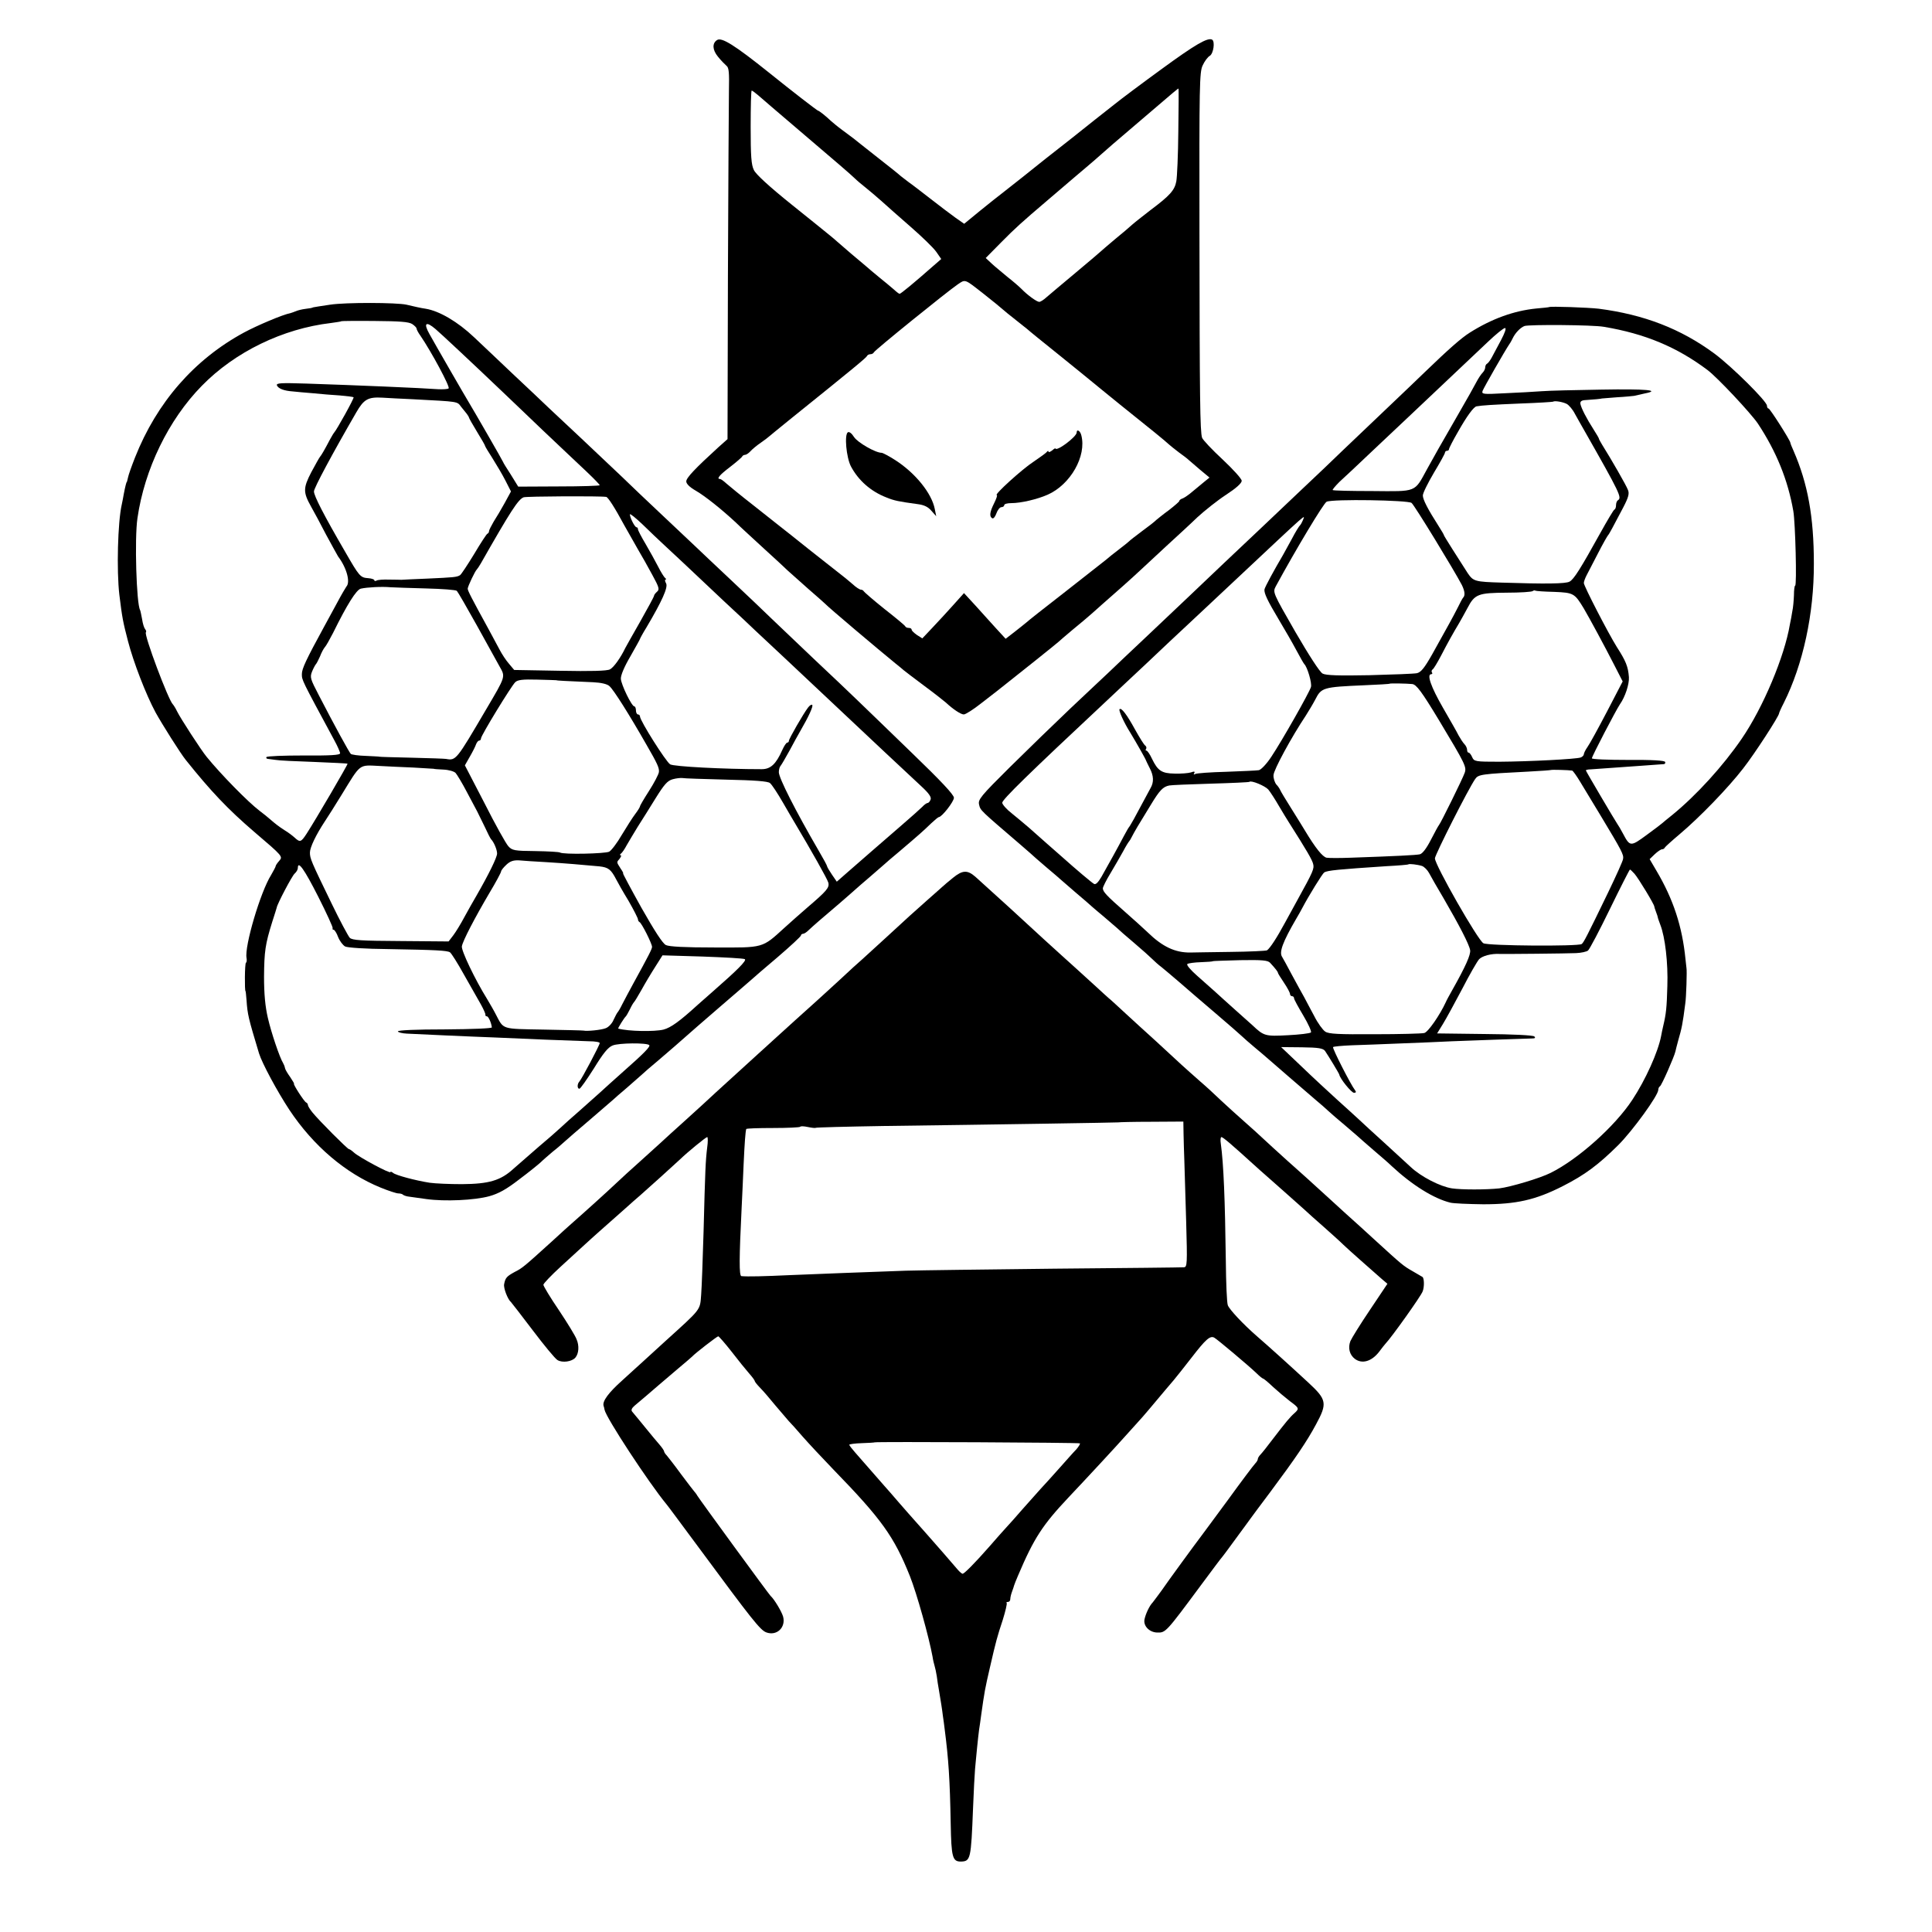
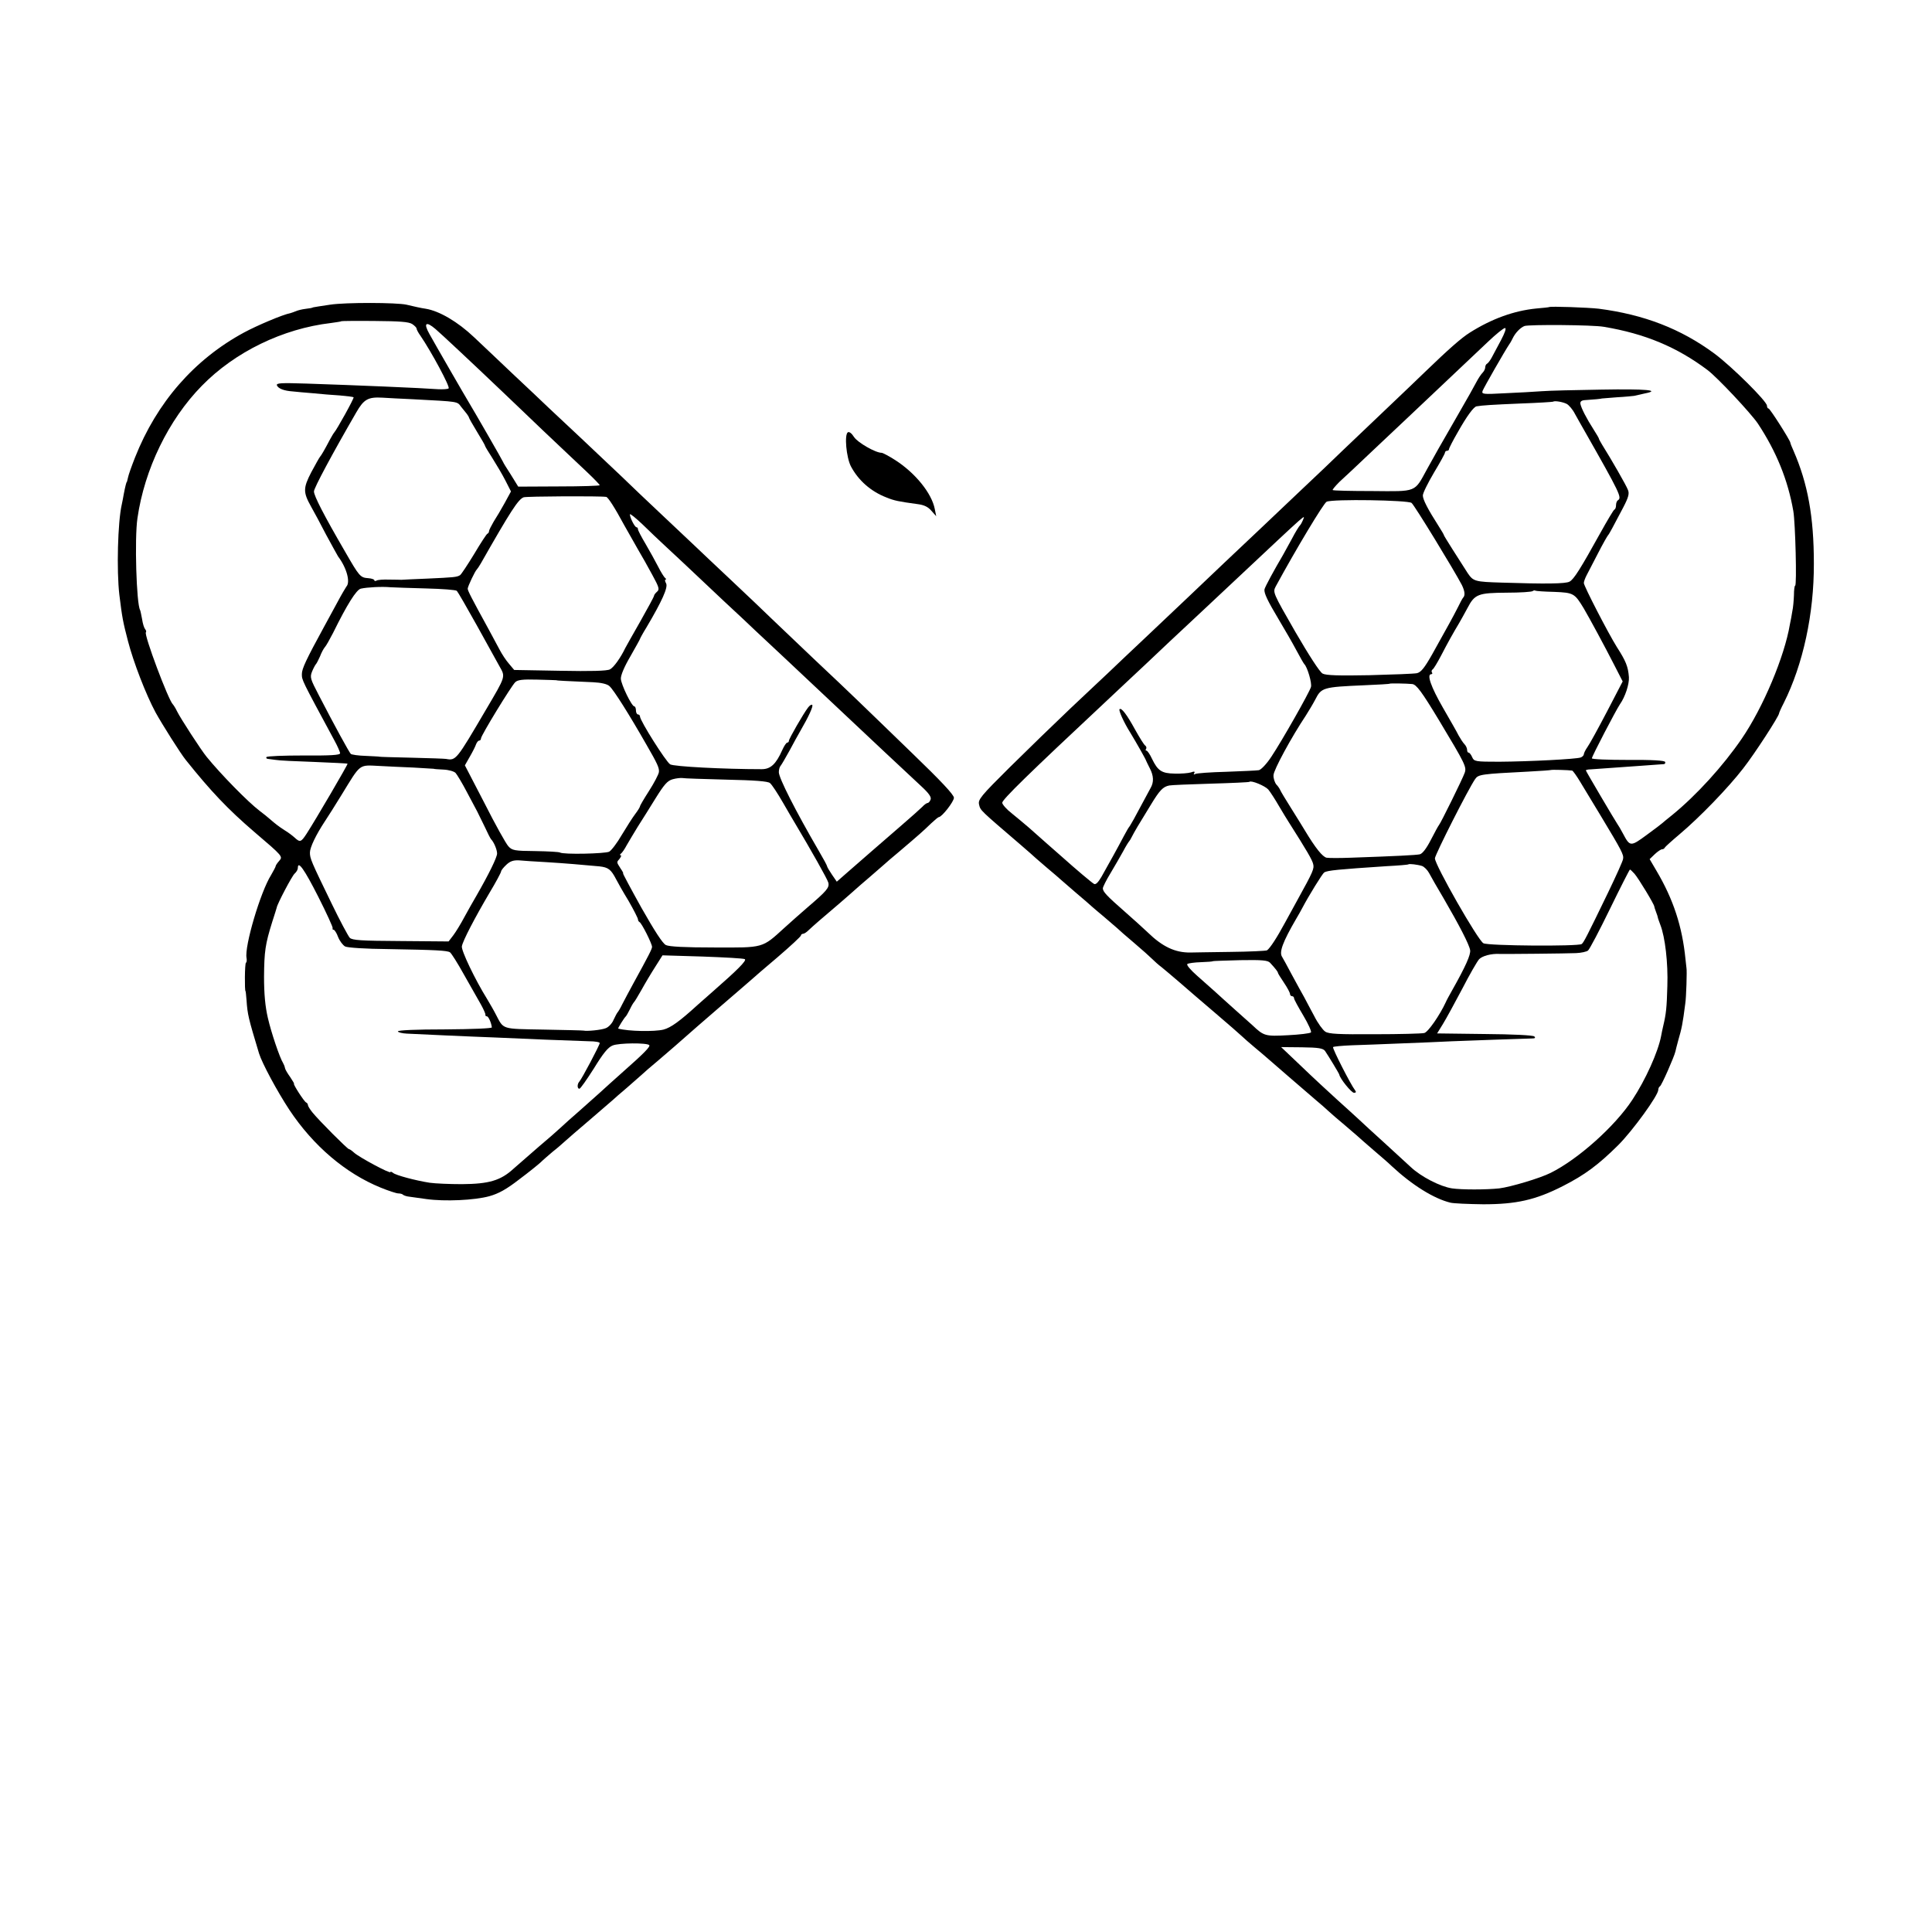
<svg xmlns="http://www.w3.org/2000/svg" version="1.0" width="960pt" height="960pt" viewBox="0 0 960 960" preserveAspectRatio="xMidYMid meet">
  <g transform="translate(0,960) scale(0.1,-0.1)" fill="#000000" stroke="none">
-     <path d="M3563 9401 c-25 -16 -23 -49 4 -82 15 -19 35 -39 43 -46 12 -9 14 -34 12 -125 -1 -62 -3 -477 -5 -921 l-2 -809 -45 -40 c-115 -105 -160 -152 -160 -170 0 -12 17 -29 47 -46 48 -28 129 -93 199 -158 22 -22 85 -79 139 -129 54 -49 108 -99 119 -110 12 -11 57 -51 101 -90 44 -38 82 -72 85 -75 14 -16 270 -232 350 -297 19 -15 37 -30 40 -33 3 -3 48 -37 100 -76 53 -39 102 -78 110 -85 34 -32 74 -59 89 -59 9 0 48 25 86 55 39 30 75 58 80 62 51 40 301 239 305 244 3 3 34 30 70 60 36 29 79 66 95 80 17 15 41 37 55 49 43 37 151 133 190 170 21 19 77 72 126 117 49 45 119 109 154 143 36 33 100 84 143 112 49 32 77 57 77 69 0 10 -43 57 -95 106 -52 48 -98 97 -102 108 -10 32 -12 191 -13 1027 -1 726 0 790 16 823 9 20 25 42 36 48 18 12 26 71 11 80 -22 12 -85 -25 -248 -144 -99 -72 -206 -152 -238 -178 -71 -55 -136 -108 -158 -125 -8 -7 -58 -46 -110 -87 -52 -41 -101 -79 -109 -86 -20 -17 -127 -101 -174 -138 -21 -16 -74 -58 -117 -93 l-78 -64 -43 30 c-24 17 -79 59 -124 94 -44 34 -93 72 -109 83 -15 11 -32 25 -39 30 -6 6 -58 48 -116 93 -58 46 -112 88 -120 95 -9 7 -33 25 -55 41 -22 16 -47 37 -56 45 -25 24 -59 51 -64 51 -4 0 -132 99 -245 190 -170 136 -234 176 -257 161z m2292 -453 c-1 -117 -6 -229 -10 -249 -8 -44 -32 -71 -127 -142 -40 -31 -82 -64 -93 -74 -11 -10 -49 -43 -85 -72 -36 -30 -67 -57 -70 -60 -3 -3 -59 -51 -125 -106 -66 -55 -131 -110 -145 -122 -14 -13 -30 -23 -36 -23 -12 0 -58 33 -89 65 -11 11 -42 38 -69 59 -26 22 -62 51 -78 66 l-30 28 78 79 c68 69 105 102 220 200 20 17 103 88 144 123 10 8 36 31 59 50 23 19 57 49 75 65 37 33 45 40 201 173 163 140 178 152 181 152 1 0 1 -96 -1 -212z m-2087 178 c15 -13 97 -84 182 -156 216 -184 272 -232 296 -255 11 -11 36 -32 55 -47 19 -15 54 -45 79 -67 25 -23 90 -80 146 -129 55 -48 112 -103 126 -123 l25 -36 -46 -40 c-85 -75 -155 -133 -161 -133 -3 0 -16 10 -30 23 -14 12 -45 38 -70 58 -25 20 -56 47 -70 59 -14 12 -45 38 -69 58 -24 21 -53 46 -66 57 -12 11 -31 27 -41 35 -11 9 -96 78 -191 154 -112 90 -177 150 -187 171 -13 26 -16 70 -16 214 0 100 2 181 5 181 3 0 18 -11 33 -24z m1112 -980 c62 -49 79 -63 126 -103 12 -10 36 -29 54 -43 18 -14 38 -30 44 -35 6 -6 81 -67 166 -135 85 -69 157 -127 160 -130 3 -3 64 -52 135 -110 159 -127 225 -181 243 -198 8 -7 30 -25 50 -40 21 -15 42 -31 48 -37 6 -5 32 -28 57 -49 l47 -39 -26 -21 c-15 -12 -40 -33 -58 -48 -17 -15 -39 -30 -48 -34 -10 -3 -18 -9 -18 -13 0 -4 -24 -24 -52 -46 -29 -21 -57 -44 -63 -49 -5 -6 -37 -31 -70 -55 -33 -25 -62 -47 -65 -51 -3 -3 -25 -21 -50 -40 -25 -19 -54 -42 -65 -52 -11 -9 -101 -79 -200 -157 -99 -77 -187 -146 -195 -154 -8 -7 -35 -28 -59 -47 l-44 -34 -46 50 c-25 28 -72 79 -103 114 l-58 63 -52 -58 c-29 -33 -76 -83 -104 -113 l-51 -54 -27 17 c-14 10 -26 21 -26 26 0 5 -6 9 -14 9 -8 0 -16 3 -18 8 -1 4 -48 43 -103 86 -55 44 -101 84 -103 88 -2 4 -8 8 -14 8 -6 0 -25 12 -42 28 -17 15 -49 41 -70 57 -21 17 -87 68 -146 115 -58 47 -122 97 -141 112 -19 15 -81 64 -139 110 -58 45 -116 93 -130 105 -14 13 -28 23 -32 23 -19 0 -4 19 50 60 31 24 59 48 60 52 2 4 8 8 14 8 6 0 18 8 27 18 9 10 32 29 51 42 19 13 37 27 40 30 3 3 50 41 104 85 317 255 381 308 384 316 2 5 10 9 17 9 7 0 15 4 17 9 3 10 363 301 417 338 38 26 34 27 121 -41z" />
    <path d="M4213 7452 c-18 -11 -8 -124 15 -169 37 -70 99 -125 177 -155 39 -16 60 -20 155 -33 32 -4 52 -14 68 -33 l24 -27 -7 35 c-15 79 -97 180 -197 244 -31 20 -62 36 -67 36 -31 0 -119 51 -137 78 -12 19 -24 28 -31 24z" />
-     <path d="M5350 7451 c0 -21 -101 -97 -106 -79 0 2 -8 -3 -17 -11 -10 -7 -17 -10 -17 -5 0 5 -4 4 -8 -1 -4 -6 -34 -27 -66 -49 -56 -36 -199 -166 -183 -166 4 0 -2 -18 -13 -40 -22 -44 -25 -66 -10 -75 6 -4 15 7 21 24 6 17 17 31 25 31 8 0 14 5 14 10 0 6 16 10 35 10 48 0 129 19 181 42 113 50 194 192 167 295 -5 22 -23 33 -23 14z" />
    <path d="M1640 8086 c-41 -6 -79 -12 -83 -13 -11 -4 -10 -4 -41 -8 -16 -2 -36 -7 -45 -11 -9 -4 -22 -8 -28 -10 -38 -7 -167 -62 -230 -96 -248 -134 -434 -348 -542 -621 -17 -43 -33 -88 -35 -100 -3 -12 -5 -22 -6 -22 -2 0 -8 -23 -15 -60 -3 -16 -7 -40 -10 -52 -20 -88 -26 -328 -12 -448 14 -114 18 -135 43 -231 27 -104 89 -265 137 -354 32 -58 124 -204 150 -236 124 -155 209 -245 342 -359 142 -121 141 -121 122 -143 -9 -10 -17 -22 -17 -25 0 -4 -11 -24 -23 -45 -53 -84 -133 -355 -122 -412 2 -11 1 -21 -3 -24 -6 -3 -7 -141 -2 -141 1 0 3 -20 5 -45 5 -72 9 -88 62 -264 15 -49 91 -190 151 -281 119 -179 279 -315 453 -386 39 -16 79 -29 88 -29 10 0 21 -3 24 -7 4 -3 17 -8 29 -9 13 -2 51 -7 86 -12 92 -13 240 -6 313 14 47 13 86 35 148 83 47 35 95 74 107 85 12 12 39 35 60 53 22 17 48 40 59 50 11 10 67 59 125 108 58 50 110 95 116 100 6 6 37 33 69 60 32 28 65 57 74 65 9 9 45 40 81 70 60 51 117 101 144 125 6 6 79 69 161 140 83 71 155 134 161 139 6 6 64 56 128 110 64 55 116 103 116 108 0 4 5 8 10 8 6 0 18 8 28 18 22 21 66 59 152 132 35 30 71 62 80 70 9 8 43 38 75 65 32 28 63 55 69 60 6 6 40 35 76 65 94 80 118 101 156 138 18 17 36 32 39 32 15 0 75 77 75 96 0 15 -65 84 -206 220 -113 110 -236 228 -273 264 -37 36 -134 128 -216 205 -81 77 -175 167 -210 200 -34 33 -126 121 -205 195 -79 74 -160 151 -180 170 -20 19 -92 87 -159 150 -67 63 -160 151 -205 195 -46 44 -136 129 -200 189 -64 60 -136 127 -160 150 -23 22 -105 100 -181 171 -75 72 -161 152 -189 179 -81 77 -173 131 -241 142 -22 3 -57 11 -95 20 -48 11 -305 12 -380 0z m408 -96 c12 -8 22 -18 22 -23 0 -4 8 -20 19 -35 54 -79 150 -257 140 -262 -5 -4 -29 -5 -52 -4 -79 6 -411 20 -654 28 -128 4 -151 3 -147 -9 7 -16 35 -27 79 -30 17 -2 62 -6 100 -9 39 -4 99 -9 134 -11 35 -3 66 -7 68 -9 4 -4 -85 -164 -97 -176 -3 -3 -12 -19 -21 -35 -24 -46 -43 -79 -49 -85 -3 -3 -22 -37 -43 -76 -41 -79 -41 -100 -2 -170 14 -24 48 -88 76 -142 29 -53 55 -101 59 -107 43 -57 62 -128 41 -150 -4 -6 -24 -39 -43 -75 -20 -36 -50 -92 -68 -125 -89 -163 -110 -208 -110 -234 0 -31 -3 -25 161 -329 16 -29 29 -59 29 -65 0 -9 -47 -12 -181 -11 -99 0 -182 -3 -185 -8 -3 -4 1 -9 8 -9 7 -1 24 -3 38 -5 14 -3 99 -7 190 -10 91 -4 166 -7 167 -9 3 -2 -159 -279 -203 -347 -28 -43 -33 -45 -60 -20 -10 9 -32 26 -49 36 -31 20 -45 31 -74 56 -9 8 -32 27 -51 41 -58 44 -193 182 -263 268 -28 34 -131 193 -147 226 -8 17 -18 32 -21 35 -22 20 -145 348 -134 358 3 3 1 10 -4 16 -5 6 -12 28 -15 50 -4 21 -8 41 -10 45 -18 30 -28 356 -13 456 35 243 154 489 320 658 164 168 402 284 642 312 27 4 51 7 52 9 1 1 76 2 165 1 124 -1 168 -4 186 -15z m116 -25 c26 -22 181 -167 331 -310 29 -27 119 -114 201 -192 82 -77 179 -170 217 -205 37 -35 67 -66 67 -69 0 -3 -91 -6 -202 -6 l-203 -1 -37 60 c-21 32 -38 60 -38 62 0 3 -141 248 -170 296 -15 24 -173 298 -196 340 -31 55 -18 66 30 25z m-109 -349 c226 -12 216 -10 236 -37 11 -13 23 -29 29 -36 5 -7 10 -15 10 -17 0 -3 18 -35 40 -71 22 -36 40 -67 40 -70 0 -3 17 -31 37 -62 20 -32 50 -82 65 -112 l27 -53 -31 -57 c-17 -31 -42 -73 -55 -93 -12 -21 -23 -42 -23 -47 0 -5 -3 -11 -8 -13 -4 -1 -34 -47 -66 -101 -33 -54 -64 -101 -70 -105 -16 -10 -31 -11 -161 -17 -66 -3 -124 -5 -130 -6 -5 0 -33 1 -62 1 -28 1 -57 -1 -62 -5 -6 -3 -11 -3 -11 2 0 4 -14 9 -30 10 -40 3 -44 8 -116 133 -104 179 -154 276 -154 298 0 17 90 185 211 394 37 64 58 76 129 72 25 -2 95 -5 155 -8z m957 -485 c9 -1 42 -52 90 -141 20 -36 51 -90 68 -120 18 -30 50 -87 71 -126 34 -62 37 -73 24 -84 -8 -7 -15 -16 -15 -20 0 -5 -31 -61 -68 -127 -37 -65 -71 -125 -75 -133 -23 -48 -57 -96 -76 -106 -15 -8 -95 -10 -249 -7 l-227 4 -26 31 c-15 17 -35 48 -45 67 -11 20 -36 67 -57 106 -84 153 -103 190 -103 200 1 13 37 88 45 95 3 3 12 16 20 30 148 260 186 319 213 329 15 5 378 7 410 2z m302 -252 c32 -30 80 -74 106 -99 26 -25 105 -99 175 -165 71 -66 143 -133 160 -150 18 -16 87 -82 155 -145 160 -150 201 -189 285 -268 91 -86 315 -296 383 -359 38 -35 51 -54 46 -66 -3 -9 -10 -17 -15 -17 -4 0 -16 -8 -26 -19 -10 -10 -58 -53 -108 -96 -99 -86 -193 -167 -268 -233 l-49 -43 -24 35 c-13 19 -24 38 -24 41 0 4 -19 39 -42 78 -114 196 -198 361 -198 390 0 13 4 27 9 32 5 6 24 39 44 75 19 36 44 81 55 100 39 67 64 121 58 127 -3 4 -13 -2 -21 -13 -23 -30 -95 -155 -95 -165 0 -5 -4 -9 -8 -9 -5 0 -16 -17 -25 -37 -31 -70 -58 -95 -102 -95 -189 0 -437 13 -455 24 -21 13 -150 217 -150 238 0 5 -4 10 -10 10 -5 0 -10 9 -10 20 0 11 -4 20 -8 20 -13 0 -65 107 -67 137 -1 17 17 60 47 111 26 46 48 85 48 87 0 2 14 28 32 57 78 132 108 199 98 219 -6 10 -7 19 -3 19 4 0 4 4 -2 8 -5 4 -21 29 -35 57 -14 27 -42 78 -62 112 -21 35 -38 68 -38 73 0 6 -3 10 -7 10 -9 0 -33 48 -33 64 0 6 28 -17 63 -50 34 -33 88 -85 121 -115z m-1196 -203 c79 -2 147 -7 152 -12 5 -5 49 -81 98 -169 49 -88 100 -181 114 -206 30 -53 32 -47 -67 -215 -148 -252 -149 -254 -199 -245 -5 1 -81 4 -170 6 -89 2 -161 4 -161 5 0 1 -30 2 -67 4 -37 1 -71 6 -75 10 -8 8 -80 139 -158 290 -43 83 -46 90 -34 120 7 17 16 33 19 36 3 3 12 20 20 38 7 19 18 39 24 46 6 6 24 38 41 71 70 142 116 215 138 220 31 7 105 11 147 7 19 -1 99 -4 178 -6z m647 -456 c0 -2 46 -4 183 -10 40 -2 69 -9 80 -19 21 -18 99 -142 184 -291 55 -95 65 -117 62 -137 -2 -12 -24 -54 -49 -93 -25 -39 -45 -73 -45 -77 0 -3 -10 -20 -23 -37 -13 -17 -43 -64 -67 -104 -23 -40 -52 -78 -63 -84 -20 -10 -228 -15 -245 -4 -5 3 -59 6 -122 7 -104 1 -115 3 -134 24 -12 13 -65 108 -118 213 l-98 189 25 44 c14 24 28 52 31 62 4 9 10 17 15 17 5 0 9 5 9 11 0 14 149 258 170 279 12 12 36 15 110 13 52 -1 95 -3 95 -3z m-710 -434 c55 -3 100 -6 100 -6 0 -1 22 -3 48 -4 26 -1 54 -9 61 -17 7 -8 32 -49 55 -93 55 -102 54 -101 88 -171 15 -33 30 -62 33 -65 14 -14 30 -52 30 -71 0 -19 -40 -101 -105 -214 -13 -22 -39 -68 -57 -101 -18 -34 -43 -75 -56 -92 l-23 -30 -238 2 c-198 1 -240 4 -253 16 -8 9 -49 85 -90 170 -103 212 -108 224 -108 254 0 25 30 88 75 156 13 19 50 78 82 130 97 158 84 149 188 144 39 -2 115 -6 170 -8z m1553 -60 c142 -3 208 -8 218 -17 9 -7 38 -51 65 -98 27 -47 54 -93 59 -101 77 -129 162 -279 166 -296 6 -25 -8 -41 -105 -124 -29 -25 -80 -70 -113 -100 -112 -102 -101 -99 -349 -98 -145 0 -224 4 -240 12 -16 7 -58 73 -121 184 -53 95 -94 172 -92 172 3 0 -3 11 -12 24 -21 33 -21 31 -5 49 7 10 10 17 5 17 -5 0 -4 4 1 8 6 4 19 23 29 42 11 19 36 61 55 92 20 31 60 95 89 142 43 69 59 87 85 94 18 5 39 7 47 6 8 -2 106 -5 218 -8z m-893 -410 c98 -6 177 -13 264 -21 44 -5 57 -15 83 -65 7 -14 34 -62 61 -106 26 -45 47 -87 47 -92 0 -6 4 -12 8 -14 10 -4 62 -107 62 -123 0 -10 -15 -40 -92 -180 -21 -38 -46 -86 -56 -105 -9 -19 -20 -37 -23 -40 -3 -3 -12 -20 -20 -37 -7 -18 -25 -37 -39 -42 -21 -9 -94 -16 -110 -12 -3 1 -92 3 -198 5 -213 4 -198 -1 -238 75 -10 20 -30 54 -43 76 -61 98 -130 243 -126 263 5 28 64 141 137 265 32 53 58 102 58 107 0 5 12 20 26 33 19 18 35 23 62 22 20 -2 82 -6 137 -9z m-1134 -171 c42 -83 74 -153 72 -157 -2 -5 0 -8 5 -8 4 0 15 -16 22 -36 8 -20 24 -41 35 -47 12 -6 99 -12 215 -13 236 -4 292 -7 306 -16 7 -5 38 -54 69 -110 32 -57 70 -123 84 -148 14 -25 24 -48 23 -52 -1 -5 2 -8 7 -8 8 0 22 -31 25 -55 1 -5 -92 -9 -234 -10 -143 0 -234 -4 -233 -10 2 -5 22 -10 45 -11 24 -1 111 -5 193 -9 83 -4 191 -8 240 -10 50 -2 164 -7 255 -11 91 -3 189 -7 218 -8 28 0 52 -4 52 -9 0 -10 -89 -178 -101 -191 -12 -13 -11 -36 0 -36 5 0 37 46 72 101 46 75 70 105 93 114 31 13 170 14 182 2 7 -7 -25 -40 -135 -137 -40 -36 -91 -81 -111 -100 -21 -19 -67 -60 -101 -90 -35 -30 -77 -68 -93 -83 -17 -16 -66 -59 -109 -95 -43 -37 -99 -86 -125 -109 -64 -59 -122 -76 -257 -77 -60 0 -132 3 -160 7 -70 11 -168 37 -182 49 -7 6 -13 7 -13 4 0 -10 -156 74 -180 96 -11 10 -22 18 -26 18 -7 0 -148 141 -182 183 -12 15 -22 31 -22 36 0 5 -4 11 -9 13 -9 3 -67 93 -60 93 2 0 -7 15 -19 33 -13 18 -25 38 -26 45 -1 7 -5 17 -9 24 -17 27 -59 151 -76 225 -13 56 -19 118 -19 204 1 127 6 162 41 274 12 36 21 67 22 70 2 17 76 158 89 169 9 8 16 20 16 28 0 39 32 -6 101 -142z m2120 -311 c11 -6 -37 -54 -157 -159 -28 -25 -62 -55 -76 -67 -91 -83 -134 -114 -171 -124 -45 -11 -174 -9 -225 5 -3 1 29 53 38 61 3 3 12 19 20 35 8 17 17 32 20 35 4 3 20 31 38 62 17 31 48 83 68 114 l36 57 199 -6 c110 -4 204 -9 210 -13z" />
    <path d="M7697 8074 c-1 -1 -30 -4 -64 -7 -110 -11 -221 -51 -330 -120 -43 -27 -108 -85 -219 -192 -34 -33 -126 -121 -204 -195 -78 -74 -172 -164 -210 -200 -37 -36 -131 -126 -210 -200 -78 -74 -166 -157 -195 -185 -29 -27 -110 -104 -180 -170 -69 -66 -153 -145 -184 -175 -32 -30 -125 -118 -206 -195 -82 -77 -167 -158 -190 -180 -24 -22 -107 -101 -186 -175 -78 -74 -214 -206 -302 -293 -144 -143 -158 -160 -152 -185 7 -30 4 -26 209 -202 16 -14 37 -32 46 -40 8 -8 45 -40 80 -70 36 -30 67 -57 70 -60 3 -3 37 -32 75 -65 39 -33 75 -64 81 -70 6 -5 32 -28 59 -50 26 -22 55 -47 64 -55 9 -9 48 -43 86 -75 39 -33 79 -69 90 -80 11 -11 32 -30 47 -41 15 -12 55 -46 90 -76 35 -31 115 -99 178 -153 63 -54 122 -105 131 -114 9 -9 38 -34 64 -56 27 -22 53 -45 59 -50 12 -11 201 -174 250 -216 16 -13 41 -35 56 -49 15 -14 51 -45 80 -69 29 -25 58 -50 64 -55 6 -6 43 -38 81 -71 39 -33 79 -68 90 -79 102 -95 210 -162 292 -182 16 -4 89 -7 163 -8 164 0 259 21 395 90 110 56 176 105 276 204 72 72 199 247 199 275 0 7 4 15 8 17 8 3 71 147 77 173 1 5 7 30 14 55 18 62 22 82 35 183 5 30 9 166 6 177 0 3 -3 23 -5 45 -16 161 -60 296 -144 438 l-34 58 26 25 c14 13 30 24 36 24 5 0 11 3 13 8 2 4 35 34 73 66 101 85 243 232 317 328 58 74 178 260 178 273 0 3 10 26 24 53 95 190 150 442 149 692 0 232 -30 397 -101 560 -9 19 -16 38 -16 41 -2 13 -101 169 -108 169 -4 0 -8 6 -8 14 0 22 -176 196 -261 259 -168 124 -351 194 -575 223 -52 6 -241 13 -247 8z m273 -98 c203 -34 362 -100 515 -215 50 -38 214 -213 250 -266 91 -138 149 -279 176 -435 10 -58 18 -370 9 -370 -3 0 -6 -21 -6 -48 -1 -26 -4 -62 -8 -79 -3 -18 -8 -48 -12 -65 -27 -161 -133 -413 -239 -568 -93 -136 -225 -281 -345 -379 -25 -20 -47 -38 -50 -41 -3 -3 -38 -30 -78 -59 -80 -59 -83 -58 -117 6 -11 21 -24 43 -28 48 -10 14 -157 263 -157 267 0 2 10 5 23 5 33 2 170 12 267 19 47 3 90 7 97 7 6 0 9 5 7 11 -3 7 -64 11 -184 10 -99 0 -180 3 -180 8 0 10 118 236 139 268 27 38 47 101 45 135 -4 53 -15 80 -60 150 -42 67 -164 303 -164 318 0 7 6 23 13 37 7 14 33 63 57 110 24 47 47 87 50 90 6 6 25 42 76 139 26 50 31 69 23 87 -8 22 -84 154 -128 224 -8 14 -16 27 -16 30 0 3 -12 23 -26 45 -36 56 -62 107 -66 128 -2 12 5 18 25 19 45 3 77 6 82 8 3 0 37 3 75 6 39 2 77 6 85 7 8 2 32 7 53 12 82 16 7 23 -217 19 -127 -2 -260 -5 -296 -8 -36 -3 -118 -7 -182 -10 -109 -6 -117 -5 -111 12 6 16 110 198 133 232 6 8 13 22 17 30 12 25 37 52 58 60 22 8 340 6 395 -4z m-512 -67 c-18 -34 -39 -73 -47 -88 -8 -14 -18 -27 -23 -29 -4 -2 -8 -10 -8 -17 0 -8 -6 -20 -13 -27 -7 -7 -20 -26 -29 -43 -8 -16 -50 -91 -93 -165 -104 -181 -106 -184 -154 -271 -64 -117 -48 -111 -272 -109 -106 0 -195 2 -197 5 -2 2 13 20 34 41 22 20 95 88 163 153 68 64 154 145 192 181 109 103 308 291 384 363 39 37 76 67 83 67 8 0 0 -23 -20 -61z m327 -316 c11 -6 30 -28 41 -50 12 -21 31 -56 44 -78 182 -320 190 -338 169 -351 -5 -3 -9 -14 -9 -24 0 -10 -3 -20 -8 -22 -4 -1 -36 -55 -71 -118 -98 -177 -131 -229 -152 -240 -19 -11 -119 -12 -336 -5 -134 4 -142 6 -170 47 -49 76 -117 183 -118 188 0 3 -12 23 -26 45 -55 86 -79 133 -79 153 0 12 25 62 55 113 30 50 55 95 55 100 0 5 5 9 10 9 6 0 10 4 10 8 0 5 20 44 45 87 44 78 78 124 92 126 28 5 77 8 218 14 88 3 161 8 162 9 7 6 49 -1 68 -11z m-771 -492 c15 -12 213 -337 250 -408 15 -31 17 -52 6 -63 -3 -3 -15 -25 -27 -50 -24 -47 -46 -87 -127 -232 -38 -67 -55 -88 -75 -93 -14 -3 -120 -7 -236 -10 -154 -3 -216 -1 -233 8 -14 7 -68 91 -136 208 -112 195 -112 196 -97 225 100 184 238 414 253 421 31 14 404 8 422 -6z m-541 -88 c-4 -10 -10 -20 -13 -23 -4 -3 -23 -33 -41 -68 -19 -35 -39 -71 -44 -80 -42 -71 -90 -159 -92 -171 -2 -19 14 -54 72 -151 28 -47 67 -114 86 -150 19 -36 37 -67 40 -70 15 -14 39 -95 33 -114 -9 -29 -144 -267 -196 -345 -24 -37 -52 -66 -63 -68 -11 -2 -84 -5 -162 -8 -78 -2 -148 -7 -154 -11 -8 -4 -9 -3 -5 4 5 9 0 10 -16 4 -13 -4 -49 -7 -81 -6 -65 1 -84 14 -113 74 -10 22 -23 40 -27 40 -5 0 -6 4 -2 9 3 5 1 12 -4 16 -6 3 -28 39 -51 80 -41 75 -68 110 -77 101 -6 -5 22 -67 53 -116 31 -51 78 -134 79 -140 1 -3 9 -19 18 -37 20 -38 21 -70 4 -99 -11 -20 -28 -52 -83 -154 -11 -19 -21 -37 -24 -40 -3 -3 -14 -23 -26 -45 -25 -48 -78 -144 -111 -202 -17 -29 -29 -40 -37 -35 -11 6 -87 70 -162 137 -12 11 -45 40 -74 65 -28 25 -68 60 -88 78 -21 18 -58 49 -84 70 -26 20 -47 44 -48 53 0 16 130 143 516 504 64 61 152 142 193 181 96 91 130 123 281 264 67 63 140 131 160 150 386 362 355 335 343 303z m1250 -354 c96 -4 101 -7 146 -81 30 -51 104 -188 153 -284 l41 -80 -78 -150 c-43 -82 -86 -161 -97 -176 -10 -14 -18 -31 -18 -36 0 -5 -7 -13 -16 -16 -22 -8 -253 -20 -404 -21 -120 0 -125 1 -135 23 -5 12 -13 22 -17 22 -5 0 -8 6 -8 14 0 8 -6 21 -13 28 -7 7 -20 27 -29 43 -8 17 -44 79 -79 140 -58 101 -81 165 -57 165 5 0 7 4 3 9 -3 5 -1 12 4 15 5 3 23 33 41 67 33 64 61 114 91 164 10 17 28 50 41 74 36 69 53 75 194 76 68 0 126 4 130 8 4 3 10 5 13 2 4 -2 46 -5 94 -6z m-706 -458 c21 -2 47 -37 134 -181 131 -218 137 -231 127 -260 -10 -29 -120 -252 -128 -260 -3 -3 -21 -36 -40 -73 -22 -43 -42 -69 -55 -72 -19 -4 -113 -9 -345 -17 -52 -2 -105 -2 -118 0 -20 4 -55 47 -109 137 -6 11 -36 58 -65 105 -29 46 -55 89 -57 95 -2 5 -10 18 -19 27 -8 10 -15 31 -14 46 0 25 89 189 161 297 14 22 35 57 46 78 31 61 38 63 244 72 69 3 126 6 127 8 2 2 84 1 111 -2z m795 -430 c4 -1 22 -26 40 -56 18 -30 65 -108 104 -172 103 -171 113 -190 109 -211 -1 -10 -35 -85 -75 -168 -106 -219 -121 -248 -131 -255 -20 -12 -463 -9 -488 4 -27 14 -241 389 -241 422 1 19 166 345 200 394 16 23 29 25 265 37 60 3 111 7 112 8 3 2 86 0 105 -3z m-1510 -94 c10 -12 34 -49 53 -82 20 -33 41 -69 48 -79 92 -145 117 -188 122 -209 6 -23 1 -36 -77 -177 -14 -25 -42 -76 -63 -115 -41 -76 -74 -126 -89 -137 -5 -3 -89 -7 -185 -8 -97 -1 -185 -3 -196 -3 -76 -1 -139 29 -212 100 -22 21 -73 67 -114 103 -89 78 -109 99 -109 116 0 6 17 41 38 75 21 35 49 84 63 109 13 25 27 47 30 50 3 3 8 12 12 20 4 8 17 32 29 52 13 21 43 70 67 110 43 71 60 89 91 95 8 2 101 6 205 9 105 3 191 7 193 9 9 9 78 -20 94 -38z m764 -380 c11 -4 27 -20 35 -35 8 -15 40 -72 73 -127 76 -131 126 -227 131 -256 4 -22 -23 -82 -89 -199 -14 -25 -29 -52 -32 -60 -29 -63 -88 -149 -107 -153 -12 -3 -123 -6 -246 -6 -180 -1 -228 1 -246 13 -12 8 -37 42 -54 76 -18 34 -41 76 -50 94 -10 17 -37 67 -61 111 -23 44 -46 85 -49 90 -16 23 2 73 70 190 10 17 24 41 31 55 31 59 99 169 108 175 17 10 68 15 310 31 58 3 106 7 108 9 4 4 46 -1 68 -8z m1056 -39 c20 -23 98 -152 98 -162 0 -2 4 -15 9 -28 5 -13 9 -25 9 -28 0 -3 6 -18 12 -35 24 -61 39 -191 35 -305 -3 -108 -6 -137 -21 -200 -3 -14 -8 -35 -10 -48 -15 -79 -77 -217 -143 -317 -86 -131 -269 -295 -406 -363 -54 -27 -199 -70 -255 -77 -65 -7 -189 -7 -235 0 -59 9 -154 58 -205 106 -25 23 -85 78 -134 123 -49 44 -104 95 -121 111 -18 17 -68 62 -110 100 -43 39 -123 113 -178 166 l-101 96 103 -1 c83 -1 105 -5 115 -18 17 -25 70 -112 71 -118 3 -19 60 -90 73 -90 10 0 12 4 5 13 -20 25 -114 209 -109 214 2 3 44 7 93 9 48 1 156 6 238 9 83 3 200 8 260 11 94 4 336 12 399 14 13 0 17 3 10 10 -6 6 -109 11 -246 12 l-237 3 29 47 c16 26 59 105 96 175 36 70 74 136 84 147 16 16 59 28 100 26 33 -1 338 2 381 4 26 1 53 7 60 13 8 7 57 100 109 207 52 107 97 195 99 195 2 1 12 -9 23 -21z m-1811 -442 c27 -29 39 -45 39 -50 0 -3 14 -25 30 -49 17 -25 30 -50 30 -56 0 -6 5 -11 10 -11 6 0 10 -5 10 -10 0 -6 21 -44 46 -86 25 -42 42 -80 38 -84 -5 -5 -57 -11 -115 -14 -112 -6 -119 -4 -175 49 -6 5 -44 39 -84 75 -40 36 -87 78 -103 93 -17 15 -57 51 -89 79 -33 29 -54 54 -48 58 6 4 36 8 68 9 31 1 58 3 59 5 1 1 63 3 136 5 110 2 137 -1 148 -13z" />
-     <path d="M4735 5238 c-22 -18 -45 -37 -51 -43 -6 -5 -41 -37 -79 -70 -79 -70 -82 -73 -206 -187 -52 -48 -104 -95 -115 -105 -12 -10 -64 -57 -115 -105 -52 -47 -103 -95 -115 -105 -21 -18 -187 -169 -208 -188 -6 -6 -41 -37 -77 -70 -214 -195 -255 -232 -279 -255 -15 -14 -59 -54 -99 -90 -40 -36 -90 -81 -110 -100 -21 -19 -68 -62 -105 -95 -37 -33 -89 -80 -115 -105 -40 -38 -156 -143 -221 -200 -9 -8 -53 -47 -96 -87 -139 -126 -148 -134 -186 -153 -40 -22 -47 -29 -53 -61 -4 -19 18 -76 34 -89 3 -3 52 -66 108 -140 56 -74 111 -141 123 -148 24 -15 72 -8 89 12 17 20 20 59 6 91 -6 17 -46 82 -88 145 -43 63 -77 120 -77 126 0 6 39 47 86 90 48 44 101 93 119 109 18 17 51 46 72 65 22 19 72 64 113 100 40 36 82 73 94 83 29 25 176 158 196 177 37 36 128 110 134 110 4 0 4 -24 0 -52 -8 -65 -10 -109 -18 -418 -4 -135 -9 -276 -12 -314 -6 -78 2 -67 -179 -231 -48 -44 -100 -91 -115 -105 -15 -14 -60 -54 -99 -90 -68 -61 -98 -102 -92 -125 2 -5 4 -14 5 -20 7 -39 219 -362 308 -470 5 -5 77 -103 161 -216 265 -359 304 -408 334 -420 53 -20 99 25 84 79 -8 26 -44 86 -62 102 -8 7 -352 478 -364 498 -5 9 -13 19 -16 22 -3 3 -32 41 -65 85 -32 44 -65 86 -71 93 -7 7 -13 16 -13 20 0 4 -11 20 -24 35 -14 16 -39 46 -56 67 -34 42 -64 78 -79 96 -6 7 -2 17 12 29 12 10 38 32 58 49 41 36 69 59 159 136 36 30 67 57 70 60 12 14 123 100 129 100 3 0 33 -34 66 -76 33 -43 72 -91 87 -108 15 -17 28 -34 28 -38 0 -3 12 -19 28 -35 15 -15 49 -55 76 -88 28 -33 57 -67 65 -76 9 -9 40 -43 69 -77 29 -33 98 -107 153 -164 239 -246 301 -332 380 -529 35 -88 95 -304 113 -402 2 -15 7 -35 10 -45 3 -9 8 -33 11 -52 2 -19 7 -48 10 -65 10 -60 16 -96 20 -130 3 -19 7 -50 9 -67 19 -147 26 -248 30 -470 3 -166 9 -188 50 -188 49 1 51 11 61 265 3 83 8 170 10 195 2 25 7 72 10 105 3 33 8 74 10 90 3 17 7 48 10 70 17 121 19 132 44 240 30 131 36 152 64 237 13 42 22 80 19 83 -3 3 0 5 6 5 7 0 12 6 12 14 0 8 4 25 9 38 5 13 9 26 10 30 1 4 10 27 20 50 79 186 122 251 251 388 89 94 240 257 286 309 27 30 56 62 64 71 13 13 76 88 132 155 9 11 27 32 40 47 13 15 52 65 88 111 71 92 93 112 114 100 17 -10 168 -137 208 -175 16 -16 31 -28 34 -28 3 0 25 -18 49 -41 24 -22 62 -54 84 -71 46 -34 48 -37 24 -59 -23 -20 -46 -48 -108 -129 -27 -36 -55 -71 -62 -78 -7 -7 -13 -17 -13 -22 0 -5 -6 -15 -13 -22 -7 -7 -69 -89 -137 -183 -69 -93 -128 -174 -133 -180 -21 -27 -168 -228 -195 -268 -18 -25 -38 -51 -44 -59 -16 -16 -35 -56 -41 -84 -7 -33 24 -65 63 -66 42 -1 43 0 215 232 55 74 104 140 110 146 5 7 19 24 30 40 11 15 36 49 55 75 19 26 43 58 52 71 9 13 54 73 99 133 126 169 183 253 228 337 57 105 54 123 -38 208 -82 76 -197 180 -255 230 -70 61 -137 133 -145 154 -5 12 -9 111 -10 221 -4 305 -11 482 -25 583 -3 17 -1 32 3 32 8 0 53 -39 161 -137 19 -17 44 -40 56 -50 28 -24 160 -142 195 -173 15 -14 57 -52 95 -85 37 -33 82 -73 99 -90 29 -28 133 -119 193 -172 l26 -22 -87 -130 c-48 -71 -91 -141 -97 -155 -13 -34 -4 -68 22 -88 36 -27 83 -13 120 34 12 17 28 36 33 42 29 30 176 236 184 259 9 22 8 66 -1 72 -2 1 -23 13 -48 28 -49 28 -53 32 -190 157 -51 47 -101 92 -110 100 -9 8 -59 53 -110 100 -118 108 -122 111 -216 195 -43 39 -95 86 -115 105 -20 19 -63 58 -95 86 -33 29 -85 76 -116 105 -31 30 -78 73 -105 96 -26 23 -68 60 -93 83 -25 23 -83 77 -129 119 -47 42 -113 103 -148 135 -35 32 -73 68 -86 78 -12 11 -38 34 -57 52 -19 17 -64 58 -100 91 -36 32 -107 97 -159 144 -141 130 -212 195 -344 314 -40 35 -64 34 -112 -5z m1146 -1272 c1 -33 2 -95 4 -136 1 -41 5 -176 9 -300 6 -211 5 -226 -11 -227 -10 -1 -299 -4 -643 -7 -344 -4 -676 -8 -739 -10 -200 -7 -432 -16 -576 -22 -128 -6 -211 -8 -241 -5 -12 1 -11 93 1 336 3 55 7 154 10 220 5 109 9 161 13 175 1 3 61 5 133 5 72 0 133 3 135 6 2 4 19 3 38 -1 19 -4 37 -6 39 -4 2 2 154 6 338 9 549 7 1164 17 1166 18 1 1 74 3 162 3 l161 1 1 -61z m-515 -1538 c2 -3 -6 -16 -18 -30 -13 -13 -50 -55 -83 -92 -33 -37 -76 -85 -95 -105 -19 -21 -60 -67 -90 -101 -30 -35 -66 -75 -80 -90 -14 -15 -52 -58 -85 -96 -72 -82 -124 -134 -132 -134 -3 0 -13 8 -22 18 -9 11 -43 50 -76 88 -54 62 -124 141 -150 170 -5 6 -35 39 -65 74 -30 35 -64 74 -75 86 -11 12 -42 48 -70 80 -27 31 -62 71 -77 88 -15 17 -28 34 -28 37 0 3 28 7 62 8 35 1 63 3 64 4 5 4 1015 -1 1020 -5z" />
  </g>
</svg>